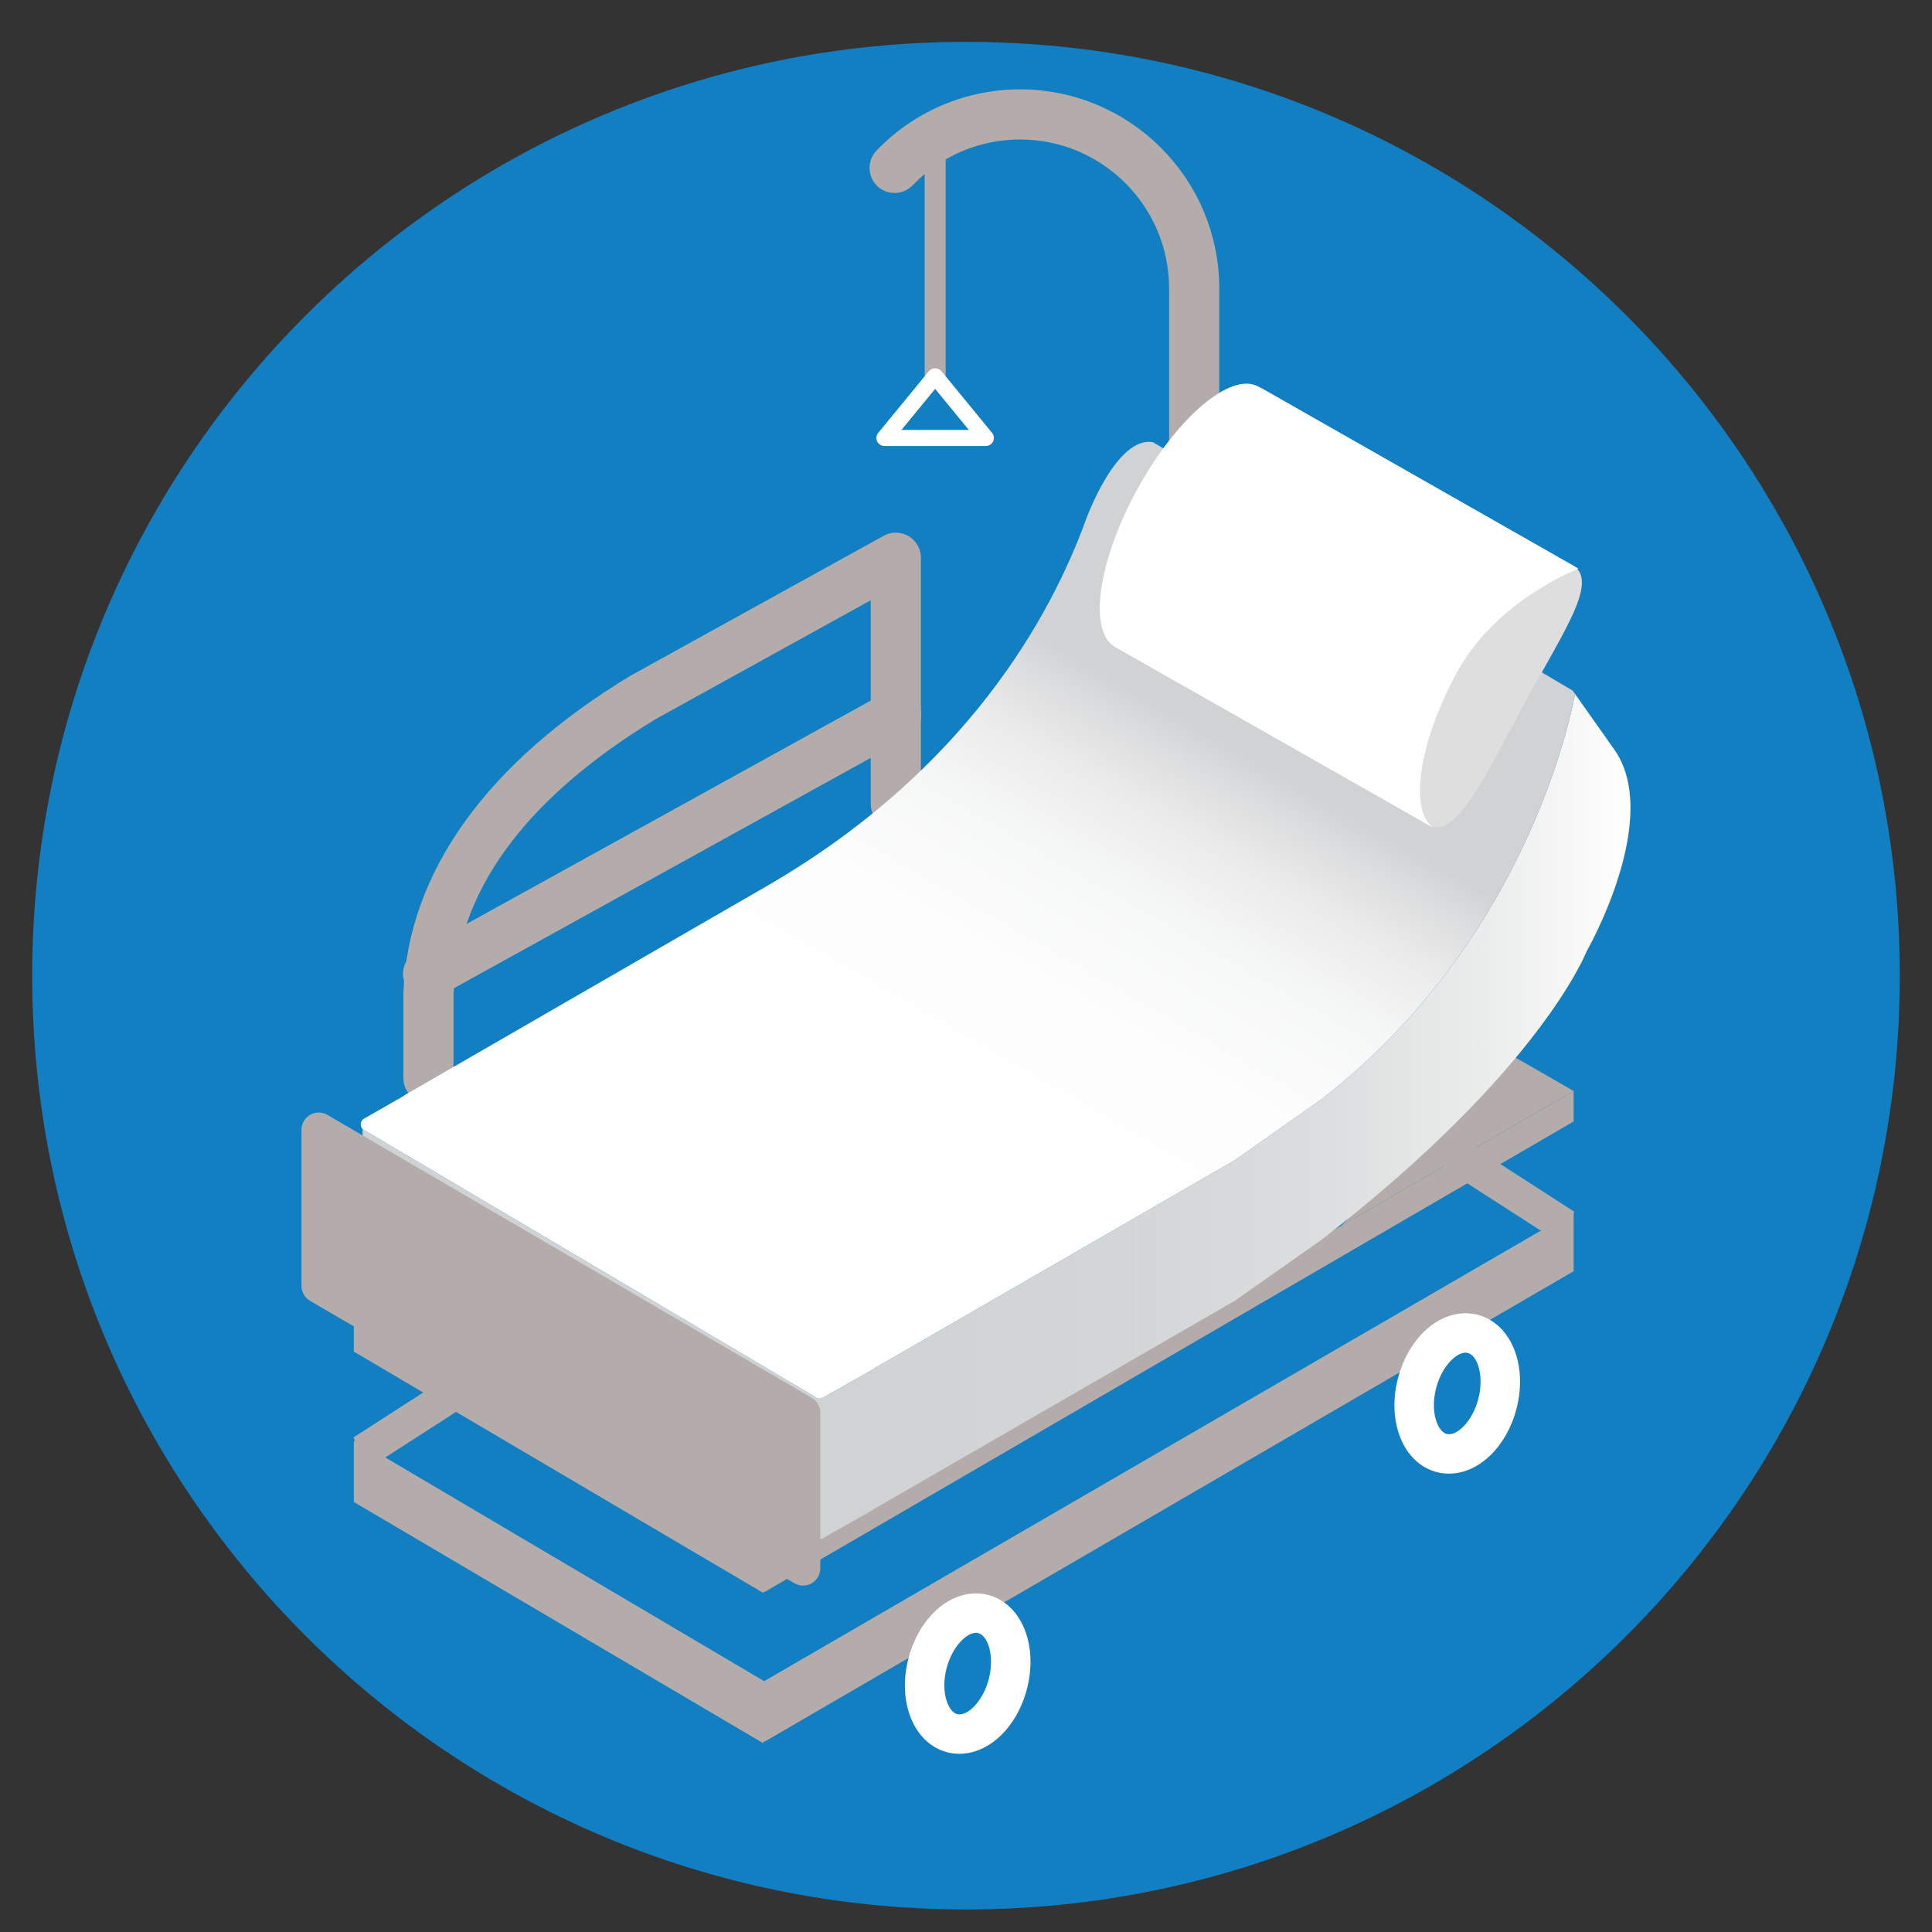
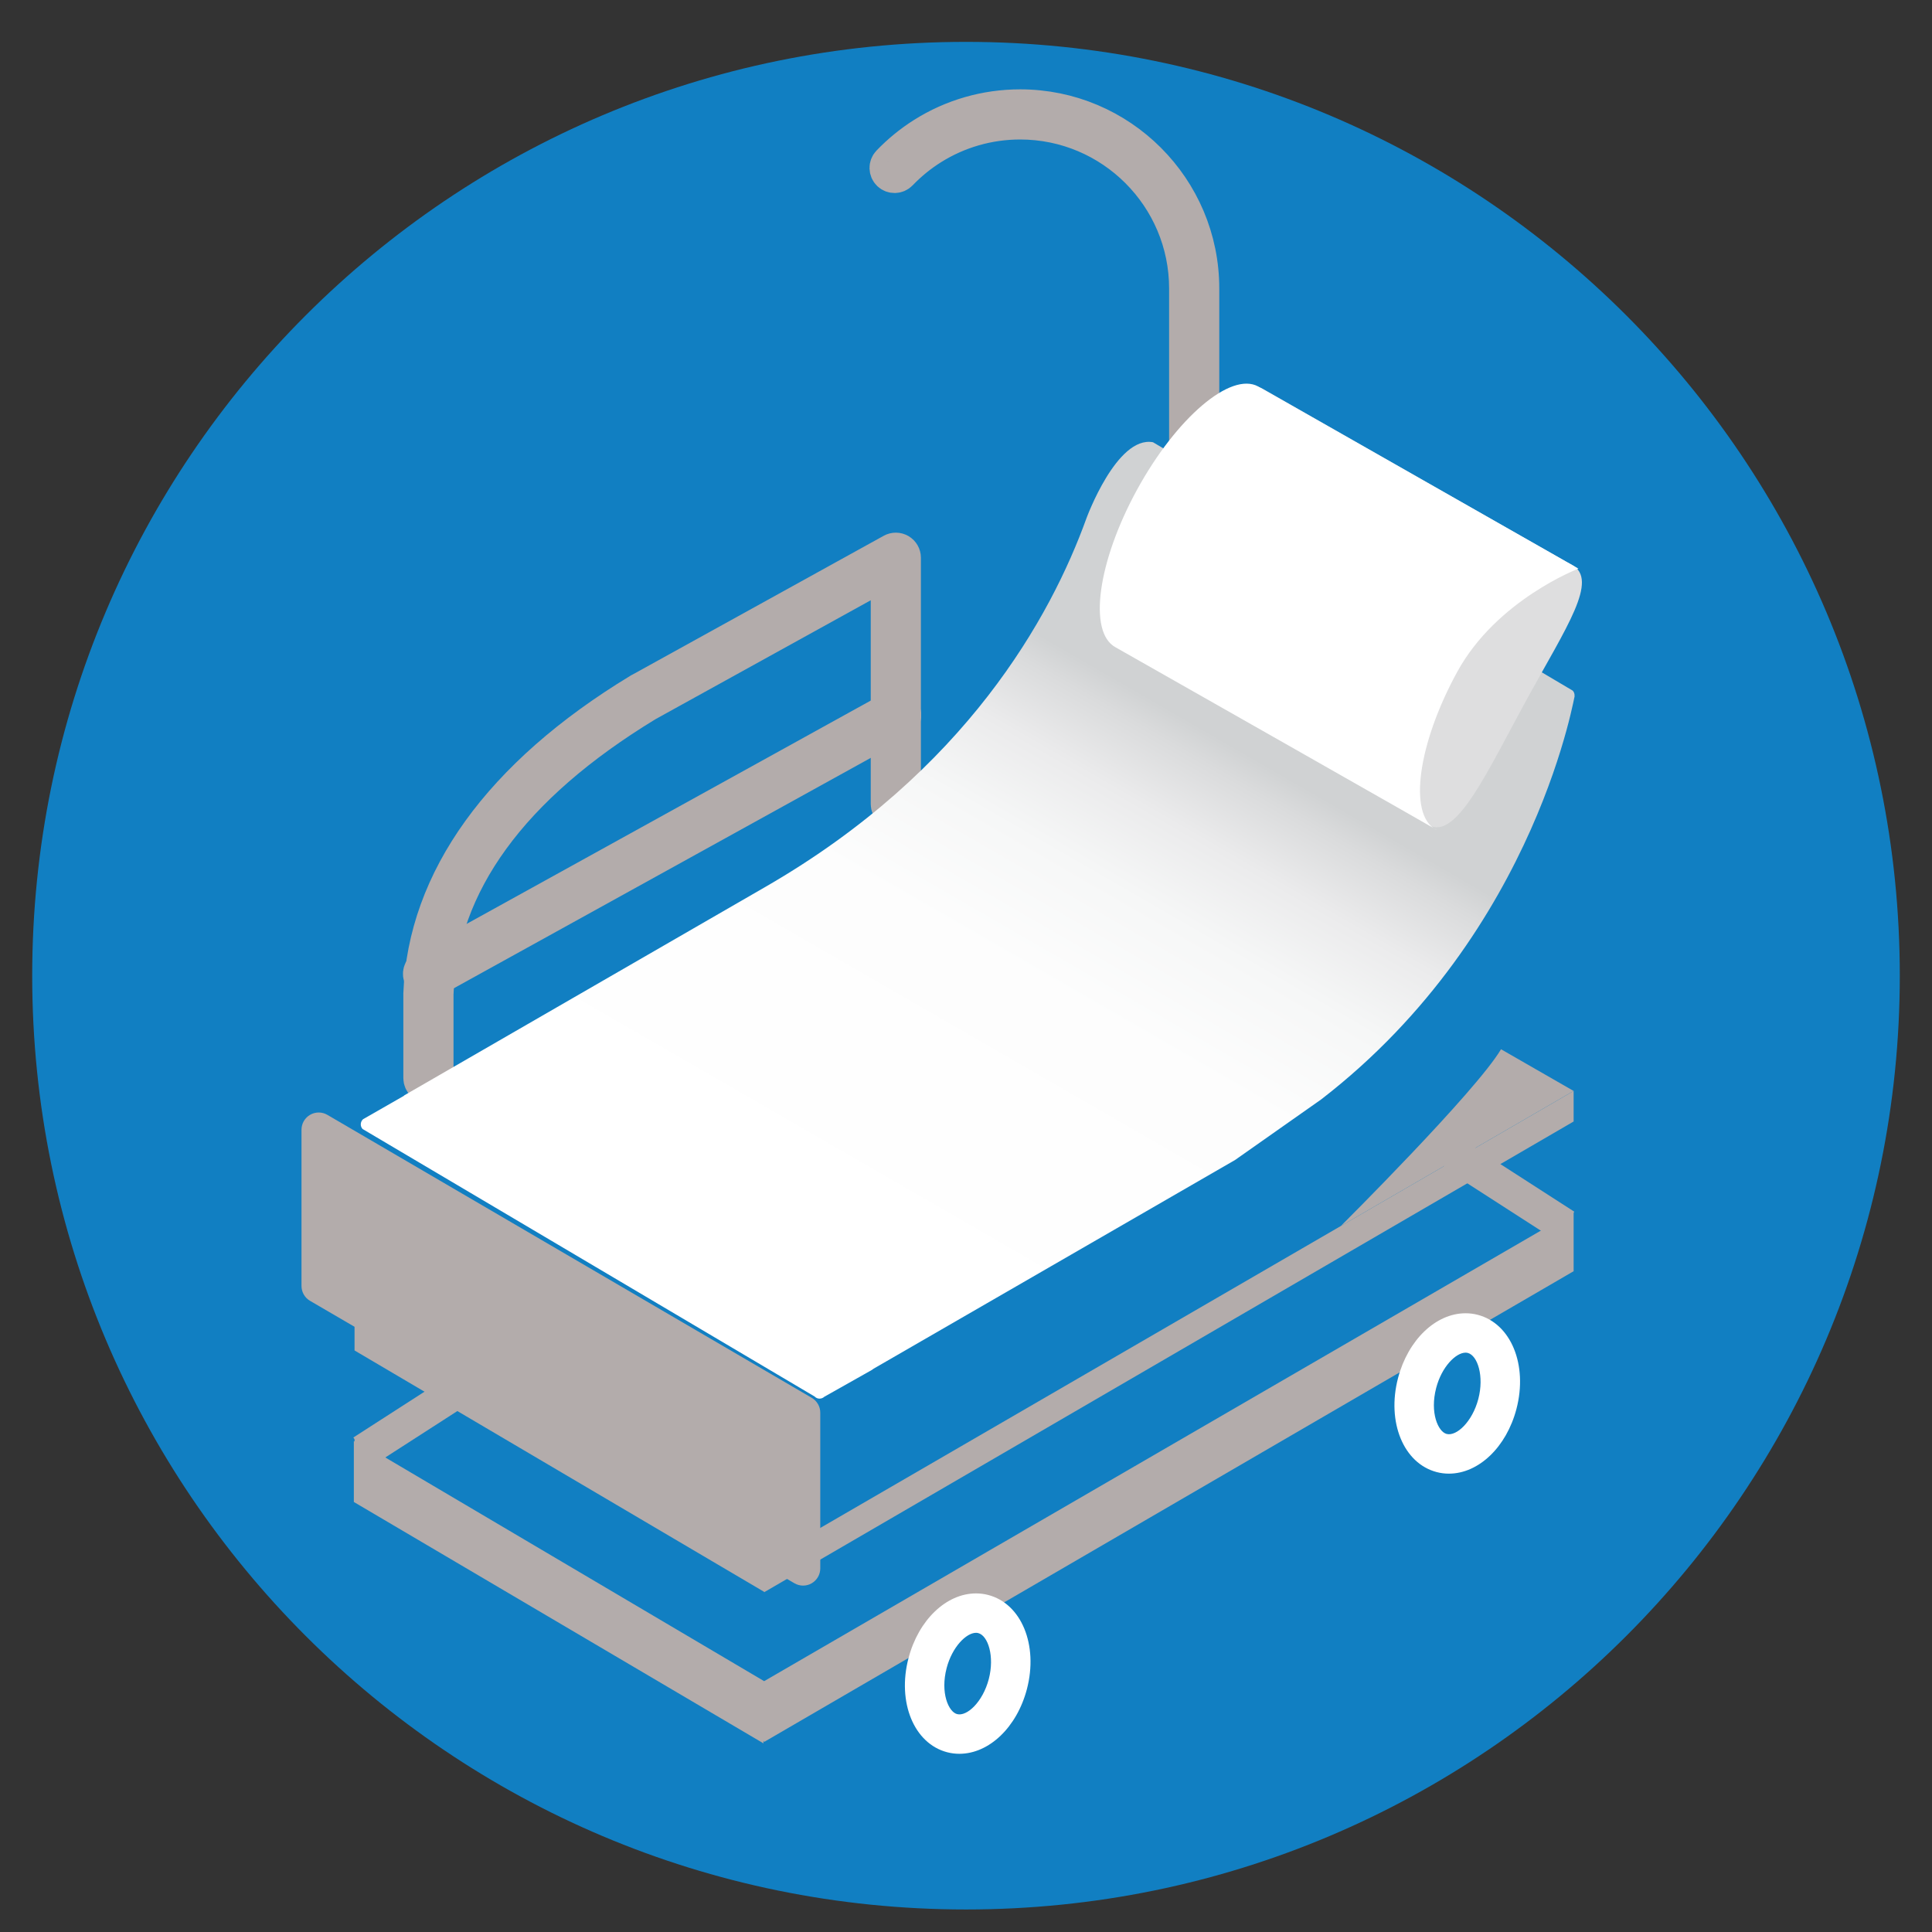
<svg xmlns="http://www.w3.org/2000/svg" version="1.1" id="Layer_1" x="0px" y="0px" width="170.079px" height="170.079px" viewBox="0 0 170.079 170.079" enable-background="new 0 0 170.079 170.079" xml:space="preserve">
  <rect x="0" y="0" width="170.079" height="170.079" fill="#333333" stroke="none" />
  <g>
    <path fill="#117FC2" d="M167.244,85.891c0,45.4-36.806,82.205-82.203,82.205c-45.4,0-82.206-36.805-82.206-82.205   c0-45.4,36.806-82.205,82.206-82.205C130.438,3.686,167.244,40.491,167.244,85.891z" />
    <g>
      <g>
-         <path fill="#B3ACAB" stroke="#B3ACAB" stroke-miterlimit="10" d="M82.324,33.542c-0.234,0-0.424-0.19-0.424-0.424V13.861     c0-0.235,0.19-0.424,0.424-0.424c0.235,0,0.425,0.189,0.425,0.424v19.257C82.749,33.353,82.559,33.542,82.324,33.542z" />
-       </g>
+         </g>
      <line fill="none" stroke="#B3ACAB" stroke-width="3" stroke-miterlimit="10" x1="39.9" y1="122.669" x2="31.92" y2="127.807" />
-       <path fill="#B3ACAB" d="M138.531,96.04l-6.392-3.672c-2.188,3.705-14.101,15.56-14.101,15.56L138.531,96.04z" />
+       <path fill="#B3ACAB" d="M138.531,96.04l-6.392-3.672c-2.188,3.705-14.101,15.56-14.101,15.56z" />
      <g>
        <path fill="#B3ACAB" stroke="#B3ACAB" stroke-width="3" stroke-miterlimit="10" d="M105.128,66.743     c-0.392,0-0.709-0.316-0.709-0.707V25.392c0-8.056-6.555-14.612-14.612-14.612c-2.763,0-5.455,0.775-7.781,2.241     c-1.008,0.635-1.937,1.394-2.763,2.254c-0.271,0.282-0.719,0.291-1.001,0.021c-0.281-0.271-0.291-0.72-0.02-1.002     c0.905-0.943,1.924-1.774,3.028-2.47c2.553-1.61,5.506-2.459,8.537-2.459c8.839,0,16.029,7.189,16.029,16.028v40.645     C105.836,66.427,105.518,66.743,105.128,66.743z" />
      </g>
      <g>
-         <path fill="#FFFFFF" d="M86.787,39.263H77.86c-0.273,0-0.523-0.157-0.64-0.405c-0.116-0.248-0.081-0.541,0.094-0.751l4.462-5.438     c0.269-0.328,0.826-0.328,1.095,0l4.464,5.438c0.174,0.21,0.208,0.503,0.092,0.751C87.31,39.106,87.061,39.263,86.787,39.263z      M79.357,37.848h5.932l-2.966-3.613L79.357,37.848z" />
-       </g>
+         </g>
      <g>
        <g>
          <g>
            <path fill="#B3ACAB" stroke="#B3ACAB" stroke-width="3" stroke-miterlimit="10" d="M37.715,95.616       c-0.39,0-0.708-0.318-0.708-0.709v-7.422c0.372-10.064,7.025-19.287,19.243-26.702c0.008-0.003,0.016-0.009,0.025-0.012       L78.519,48.48c0.218-0.122,0.486-0.118,0.702,0.009c0.216,0.128,0.349,0.359,0.349,0.609V70.78       c0,0.391-0.317,0.707-0.708,0.707c-0.392,0-0.708-0.316-0.708-0.707V50.3L56.972,62.003       c-11.948,7.254-18.191,15.835-18.548,25.507v7.396C38.423,95.298,38.107,95.616,37.715,95.616z" />
          </g>
        </g>
        <g>
          <g>
            <path fill="#B3ACAB" stroke="#B3ACAB" stroke-width="3" stroke-miterlimit="10" d="M37.681,86.442       c-0.25,0-0.492-0.132-0.62-0.367c-0.189-0.342-0.064-0.772,0.277-0.962l41.215-22.774c0.342-0.188,0.772-0.064,0.963,0.277       c0.187,0.341,0.064,0.772-0.278,0.961L38.022,86.353C37.915,86.412,37.797,86.442,37.681,86.442z" />
          </g>
        </g>
      </g>
      <g>
        <polyline fill="#74807F" points="69.126,136.705 29.229,113.442 29.229,100.57 69.126,123.879    " />
-         <path fill="#FFFFFF" d="M69.126,123.879" />
      </g>
      <g>
        <polyline fill="#B3ACAB" points="67.27,137.375 31.211,116.084 31.211,118.884 67.27,140.135 67.27,137.375 138.531,96.04      138.531,98.728 67.27,140.168    " />
      </g>
      <g>
        <polyline fill="#B3ACAB" points="67.27,147.997 31.211,126.705 31.211,132.063 67.27,153.314 67.27,147.997 138.531,106.661      138.531,111.908 67.27,153.347    " />
      </g>
      <g>
-         <polyline fill="#B3ACAB" points="67.207,137.479 31.15,116.188 31.15,118.988 67.207,140.237 67.207,137.479 67.207,140.271         " />
-       </g>
+         </g>
      <g>
        <polyline fill="#B3ACAB" points="67.207,148.154 31.15,126.863 31.15,132.223 67.207,153.471 67.207,148.154    " />
      </g>
      <line fill="none" stroke="#B3ACAB" stroke-width="3" stroke-miterlimit="10" x1="137.775" y1="107.928" x2="127.846" y2="101.533" />
      <g>
        <linearGradient id="SVGID_1_" gradientUnits="userSpaceOnUse" x1="31.92" y1="98.15" x2="143.536" y2="98.15">
          <stop offset="0.37" style="stop-color:#D0D2D3" />
          <stop offset="0.599" style="stop-color:#D3D5D6" />
          <stop offset="0.753" style="stop-color:#DCDDDE" />
          <stop offset="0.886" style="stop-color:#EBECEC" />
          <stop offset="1" style="stop-color:#FFFFFF" />
        </linearGradient>
-         <path fill="url(#SVGID_1_)" d="M31.92,111.764l39.793,23.552c0.227,0.242,0.613,0.248,0.862,0.015l4.176-2.354l0.156-0.112     l31.82-18.371l7.577-5.328c19.323-14.916,23.361-25.397,23.361-25.397s6.773-11.784,2.399-17.852l-3.613-5.116     c0.113,0.123,0.167,0.28,0.16,0.435v0.132c0.114-1.143-2.984,20.508-22.308,35.421l-7.577,5.329l-31.82,18.372l-0.156,0.113     l-4.176,2.354c-0.249,0.233-0.636,0.226-0.862-0.017L31.92,99.39V111.764z" />
        <linearGradient id="SVGID_2_" gradientUnits="userSpaceOnUse" x1="64.488" y1="118.797" x2="108.324" y2="42.871">
          <stop offset="0.145" style="stop-color:#FFFFFF" />
          <stop offset="0.475" style="stop-color:#FDFDFD" />
          <stop offset="0.594" style="stop-color:#F6F7F7" />
          <stop offset="0.679" style="stop-color:#EBEBEC" />
          <stop offset="0.747" style="stop-color:#DADBDC" />
          <stop offset="0.776" style="stop-color:#D0D2D3" />
        </linearGradient>
        <path fill="url(#SVGID_2_)" d="M101.502,38.932l36.95,21.867c0.113,0.123,0.167,0.28,0.16,0.435v0.132     c0.114-1.143-2.984,20.508-22.308,35.421l-7.577,5.329l-31.82,18.372l-0.156,0.113l-4.176,2.354     c-0.249,0.233-0.636,0.226-0.862-0.017L31.92,99.39c-0.228-0.242-0.211-0.628,0.038-0.861l3.579-2.049l0.066-0.061l31.82-18.368     c17.612-10.169,25.094-23.768,28.215-32.413C95.638,45.638,98.307,38.333,101.502,38.932z" />
      </g>
      <path fill="#B3ACAB" d="M70.697,139.585c-0.263,0-0.526-0.07-0.762-0.207l-42.642-24.862c-0.465-0.271-0.751-0.769-0.751-1.308    V99.451c0-0.543,0.29-1.042,0.76-1.313c0.472-0.271,1.049-0.269,1.518,0.006l42.641,24.911c0.465,0.271,0.75,0.768,0.75,1.307    v13.709c0,0.542-0.289,1.04-0.76,1.313C71.219,139.517,70.958,139.585,70.697,139.585z" />
      <g>
        <g>
          <path fill="#DEDEDF" d="M125.393,72.429c2.232,1.222-26.803-15.28-26.803-15.28c-2.232-1.223-1.229-7.345,2.239-13.678      c3.468-6.333,8.089-10.476,10.32-9.252l0.043,0.026l26.555,15.128l0.207,0.124l0.416,0.218c2.417,1.323-0.478,5.487-3.945,11.82      c-3.468,6.332-6.2,12.437-8.614,11.111L125.393,72.429z" />
        </g>
        <g>
          <path fill="#FFFFFF" d="M110.811,34.051l27.915,15.875l0.224,0.135c0,0-7.189,2.74-10.663,9.078      c-3.47,6.338-4.325,12.55-1.907,13.873c2.416,1.326-28.186-16.035-28.186-16.035c-2.42-1.323-1.563-7.535,1.907-13.874      c3.472-6.339,8.245-10.403,10.662-9.08L110.811,34.051z" />
        </g>
      </g>
      <g>
        <path fill="#FFFFFF" d="M84.454,154.391c-0.364,0-0.724-0.045-1.075-0.137c-2.922-0.764-4.416-4.405-3.401-8.285     c0.88-3.355,3.324-5.697,5.945-5.697c0.362,0,0.725,0.046,1.075,0.139c2.922,0.763,4.418,4.4,3.404,8.285     C89.521,152.05,87.076,154.391,84.454,154.391z M85.922,143.74c-0.858,0-2.103,1.249-2.588,3.106     c-0.568,2.176,0.167,3.854,0.92,4.051c0.87,0.228,2.263-1.073,2.791-3.081c0.524-2.008-0.065-3.826-0.925-4.05     C86.056,143.749,85.988,143.74,85.922,143.74z" />
      </g>
      <g>
        <path fill="#FFFFFF" d="M127.55,129.729c-0.364,0-0.725-0.045-1.075-0.138c-2.922-0.764-4.416-4.405-3.401-8.284     c0.88-3.356,3.324-5.697,5.945-5.697c0.362,0,0.724,0.045,1.074,0.138c2.922,0.764,4.419,4.401,3.404,8.285     C132.618,127.388,130.172,129.729,127.55,129.729z M129.019,119.078c-0.858,0-2.104,1.248-2.588,3.105     c-0.569,2.177,0.166,3.854,0.92,4.051c0.869,0.228,2.263-1.072,2.79-3.081c0.524-2.007-0.064-3.825-0.925-4.05     C129.151,119.087,129.085,119.078,129.019,119.078z" />
      </g>
    </g>
  </g>
</svg>